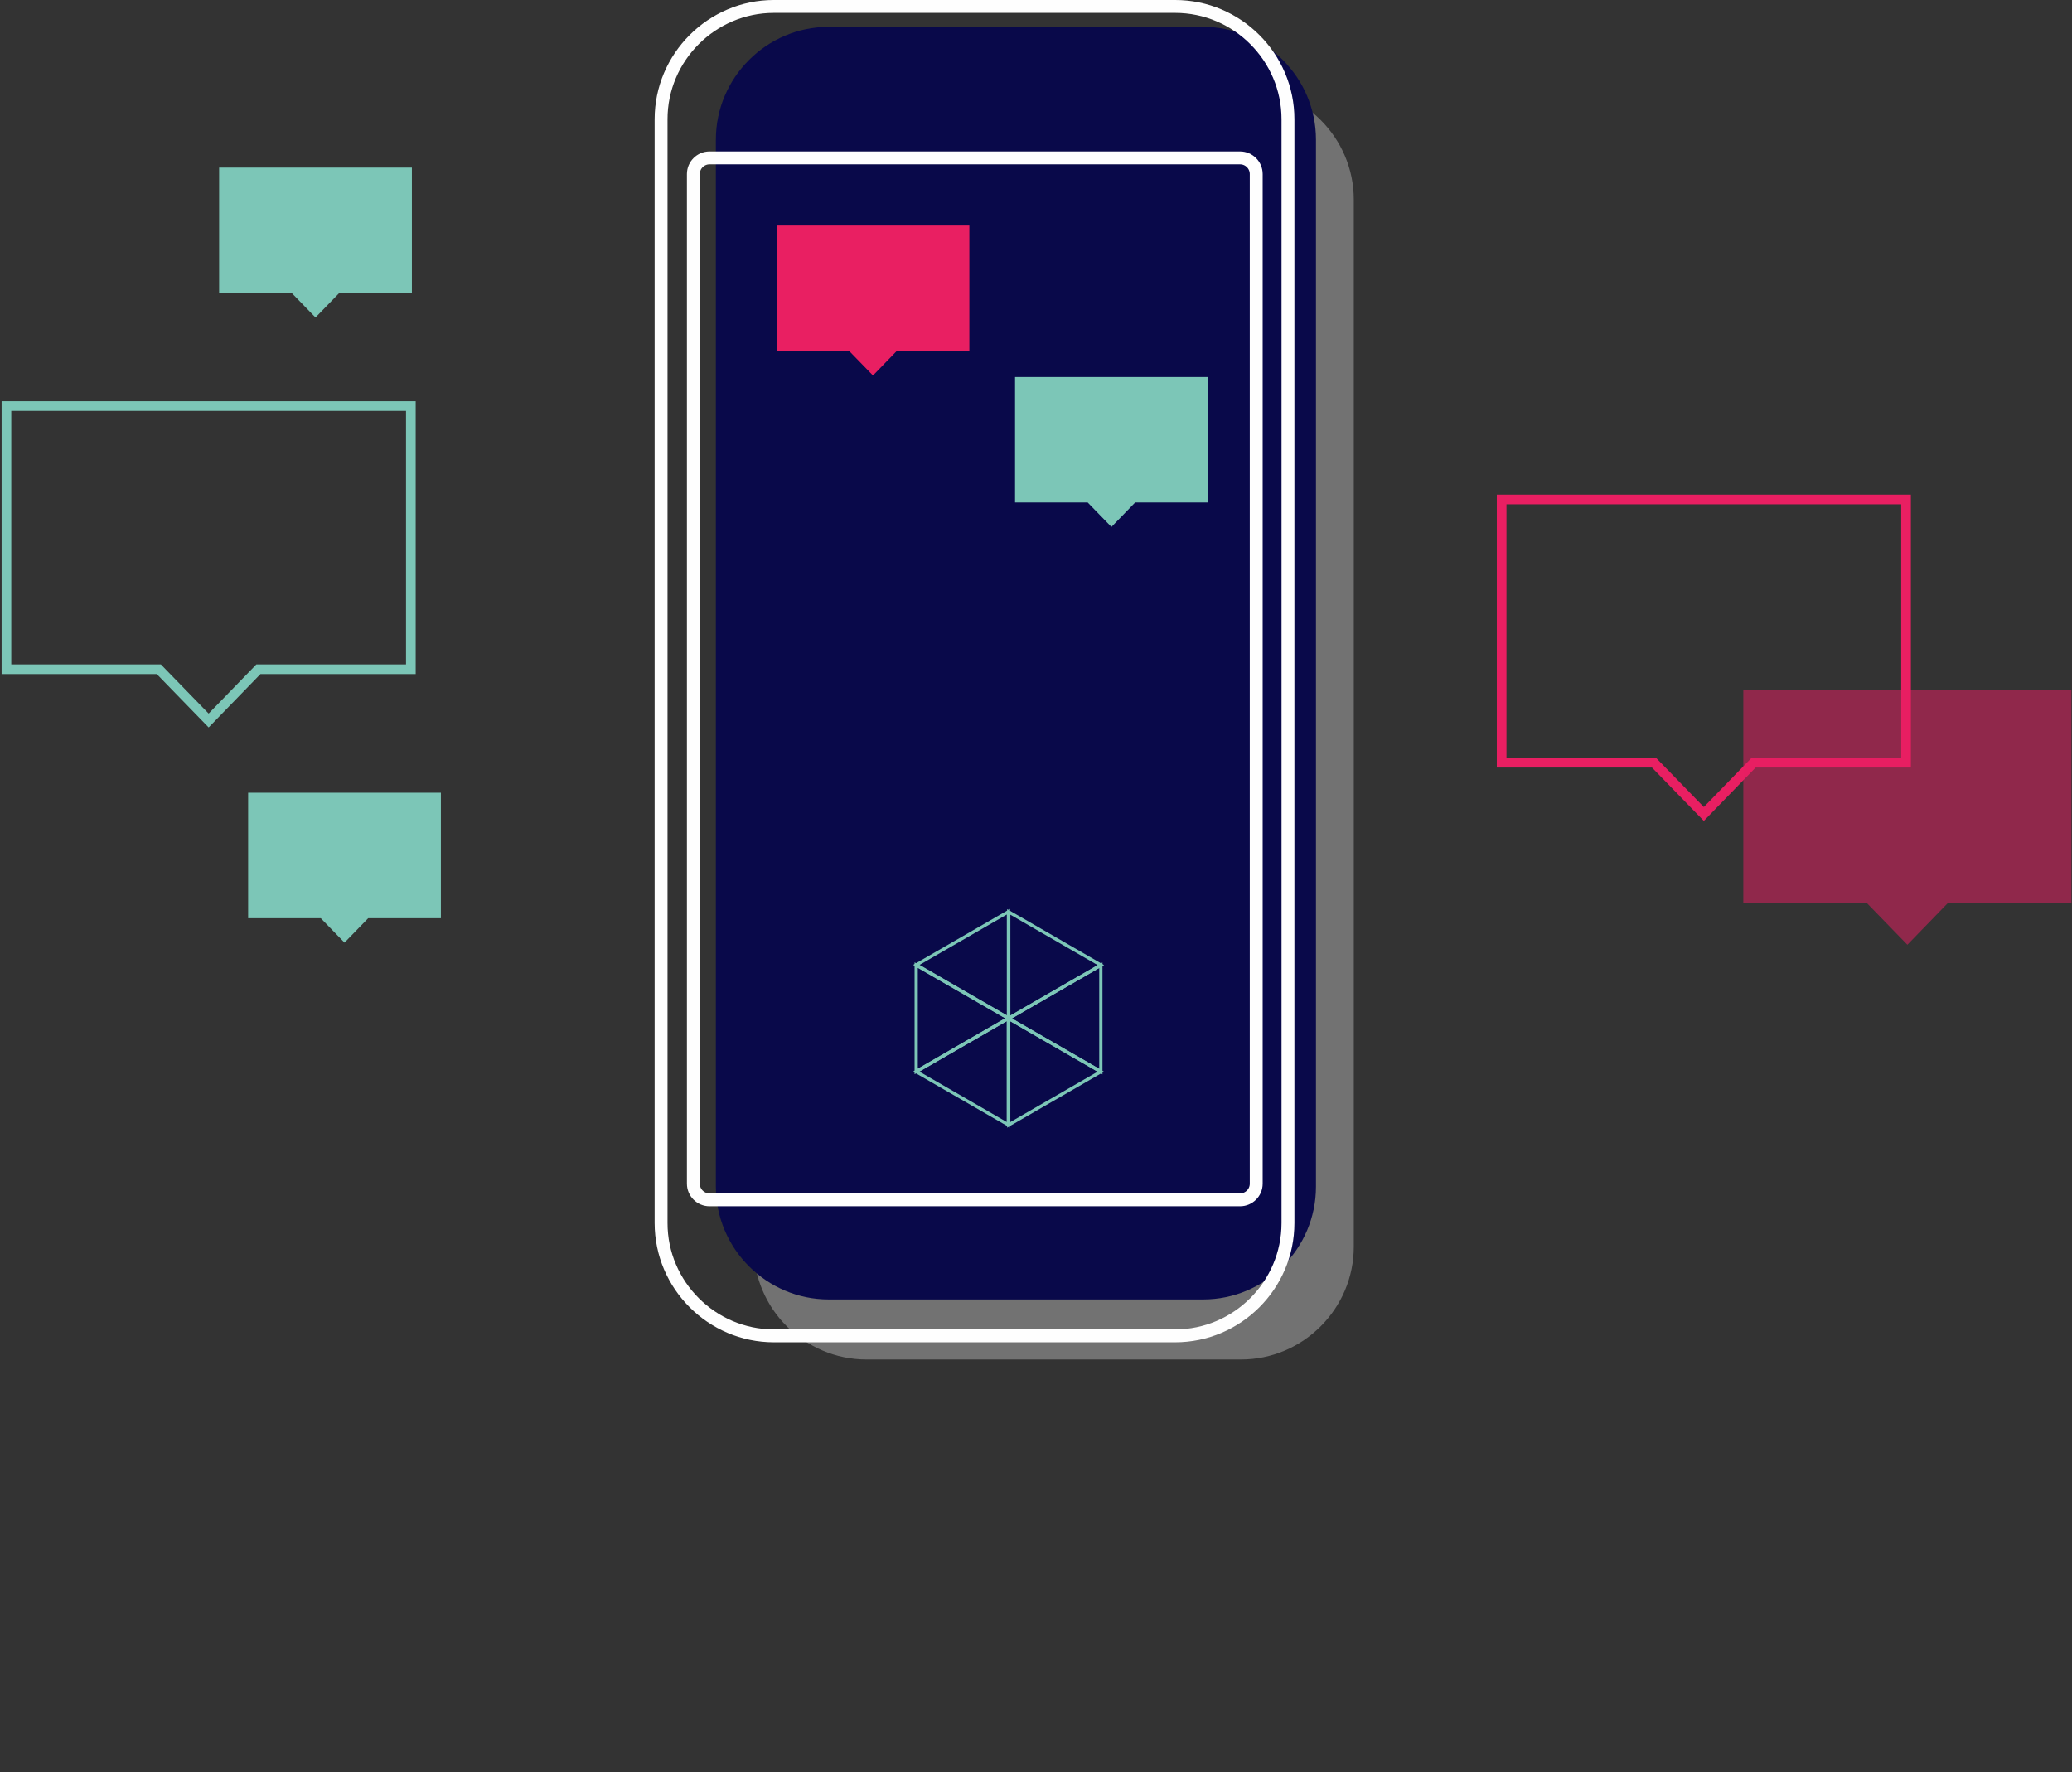
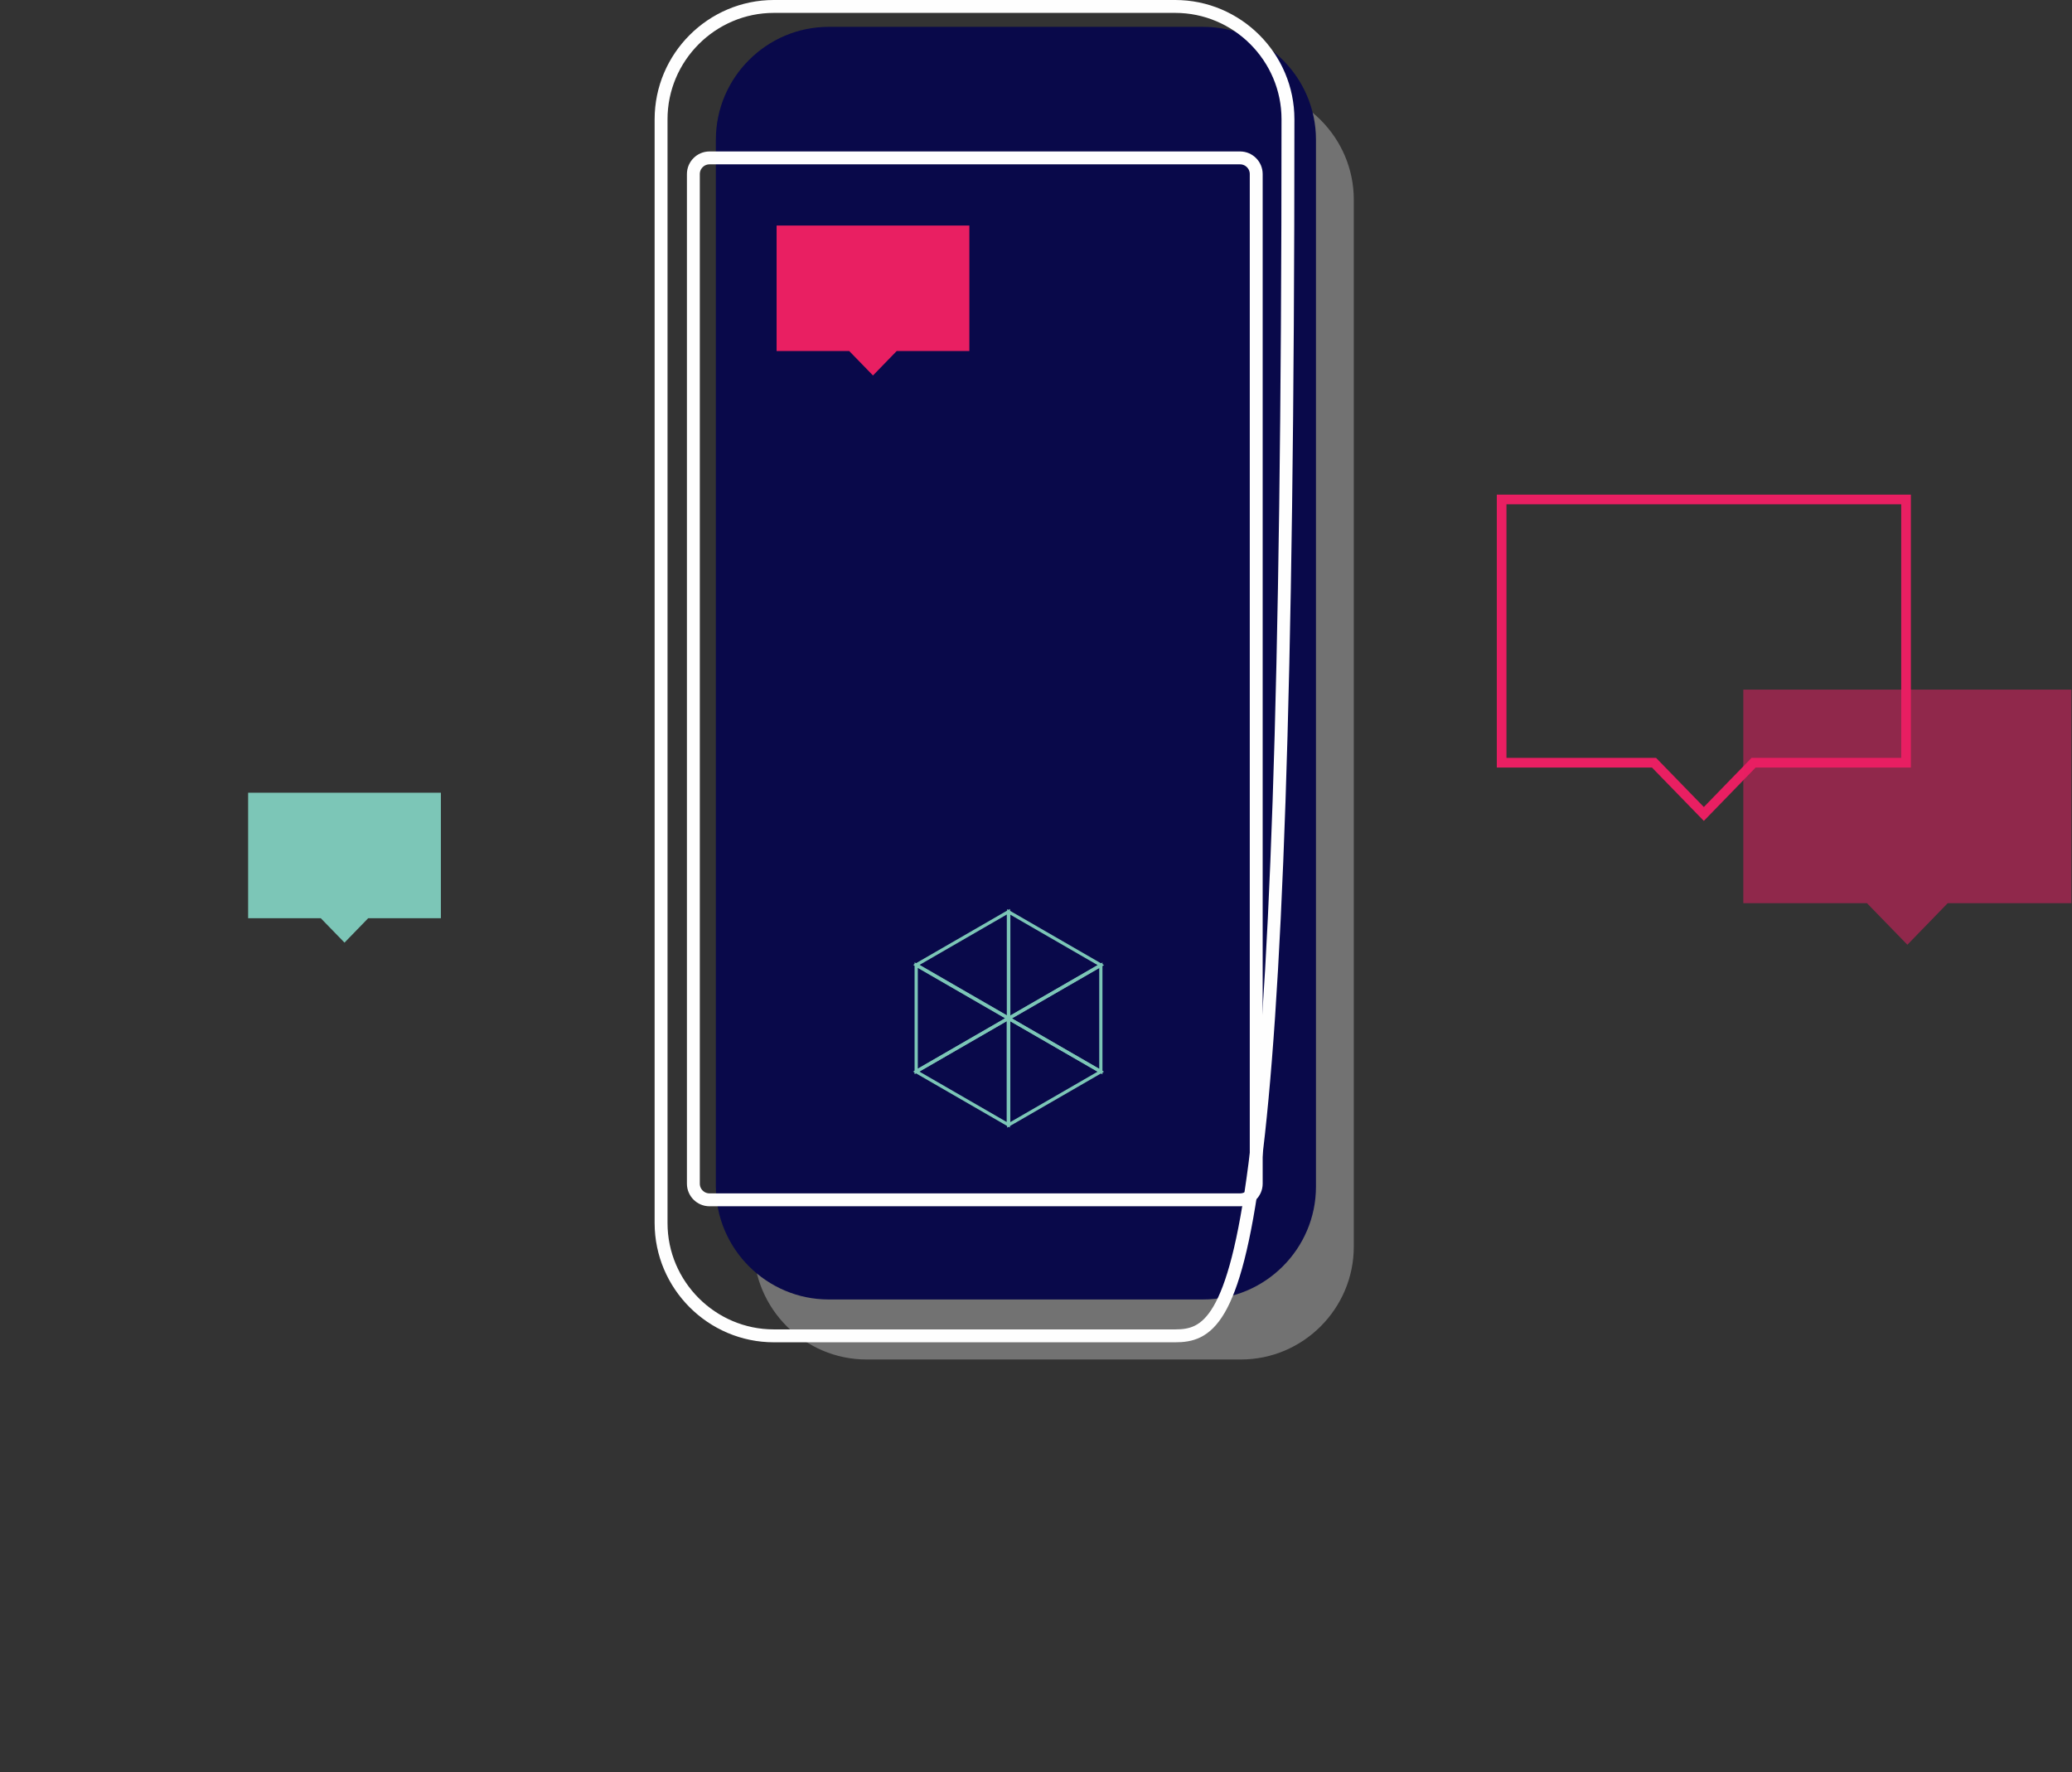
<svg xmlns="http://www.w3.org/2000/svg" version="1.1" id="Layer_1" width="643" height="550" viewBox="0 0 643 550" overflow="visible" enable-background="new 0 0 643 550" xml:space="preserve">
  <rect x="0" y="0" width="643" height="550" fill="#333333" stroke="none" />
  <title>Group 40</title>
  <desc>Created with Sketch.</desc>
  <g id="Fastlane-HP-Build">
    <g id="Fastlane-Build" transform="translate(-763, -2464)">
      <g id="Distribute" transform="translate(-50, 2246)">
        <g id="Group-40" transform="translate(815, 219)">
          <g id="Page-1" transform="translate(153, 0)">
            <g id="Group-22" transform="translate(0, 0.801)">
              <path id="Fill-2" opacity="0.312" fill="#FFFFFF" enable-background="new    " d="M230.121,420.077H113.89        c-19.25,0-35-15.75-35-35V60.158c0-19.25,15.75-35,35-35H230.12c19.25,0,34.999,15.75,34.999,35v324.919        C265.12,404.327,249.371,420.077,230.121,420.077" />
              <path id="Fill-4" fill="#09094A" d="M218.382,401.452h-116.23c-19.25,0-35-15.75-35-35V41.533c0-19.25,15.75-35,35-35h116.229        c19.25,0,35,15.75,35,35v324.919C253.382,385.702,237.632,401.452,218.382,401.452" />
              <path id="Stroke-6" fill="none" stroke="#FEFEFE" stroke-width="4" d="M229.84,370.532H65.172c-2.75,0-5-2.25-5-5V52.199        c0-2.75,2.25-5,5-5H229.84c2.75,0,5,2.25,5,5v313.333C234.84,368.282,232.59,370.532,229.84,370.532z" />
-               <path id="Stroke-10" fill="none" stroke="#FEFEFE" stroke-width="4" d="M209.692,412.744H85.151c-19.25,0-35-15.75-35-35        V35.199c0-19.25,15.75-35,35-35h124.541c19.25,0,35,15.75,35,35v342.545C244.692,396.994,228.942,412.744,209.692,412.744z" />
+               <path id="Stroke-10" fill="none" stroke="#FEFEFE" stroke-width="4" d="M209.692,412.744H85.151c-19.25,0-35-15.75-35-35        V35.199c0-19.25,15.75-35,35-35h124.541c19.25,0,35,15.75,35,35C244.692,396.994,228.942,412.744,209.692,412.744z" />
            </g>
          </g>
          <polygon id="Page-1_1_" fill="none" stroke="#E91F62" stroke-width="3" points="464,154 464,235.688 511.291,235.688       526.75,251.593 542.186,235.688 589.5,235.688 589.5,154     " />
          <polygon id="Page-1_2_" opacity="0.512" fill="#E91F62" enable-background="new    " points="539,213 539,279.275       577.367,279.275 589.911,292.179 602.434,279.275 640.821,279.275 640.821,213     " />
-           <polygon id="Page-1_3_" fill="none" stroke="#7CC6B7" stroke-width="3" points="0,125 0,206.688 47.29,206.688 62.75,222.593       78.186,206.688 125.499,206.688 125.499,125     " />
-           <polygon id="Page-1_4_" fill="#7CC6B7" points="66,51 66,89.937 88.541,89.937 95.91,97.519 103.268,89.937 125.82,89.937       125.82,51     " />
          <polygon id="Page-1_5_" fill="#7CC6B7" points="75,245 75,283.937 97.541,283.937 104.91,291.519 112.268,283.937       134.82,283.937 134.82,245     " />
        </g>
      </g>
    </g>
  </g>
  <polygon id="Page-1_6_" fill="#E91F62" points="241,70 241,108.937 263.541,108.937 270.91,116.519 278.268,108.937 300.82,108.937   300.82,70 " />
-   <polygon id="Page-1_7_" fill="#7CC6B7" points="315,117 315,155.937 337.541,155.937 344.91,163.519 352.268,155.937   374.82,155.937 374.82,117 " />
  <polygon fill="none" stroke="#7CC6B7" points="313.032,349.073 313.032,316.078 341.606,332.575 " />
  <polygon fill="none" stroke="#7CC6B7" points="312.942,282.928 312.942,315.922 284.368,299.425 " />
  <polygon fill="none" stroke="#7CC6B7" points="284.326,332.546 312.9,316.049 312.9,349.043 " />
  <polygon fill="none" stroke="#7CC6B7" points="313.051,316.039 341.625,299.542 341.625,332.536 " />
  <polygon fill="none" stroke="#7CC6B7" points="341.621,299.488 313.047,315.985 313.047,282.991 " />
  <polygon fill="none" stroke="#7CC6B7" points="312.895,315.994 284.322,332.491 284.322,299.497 " />
</svg>